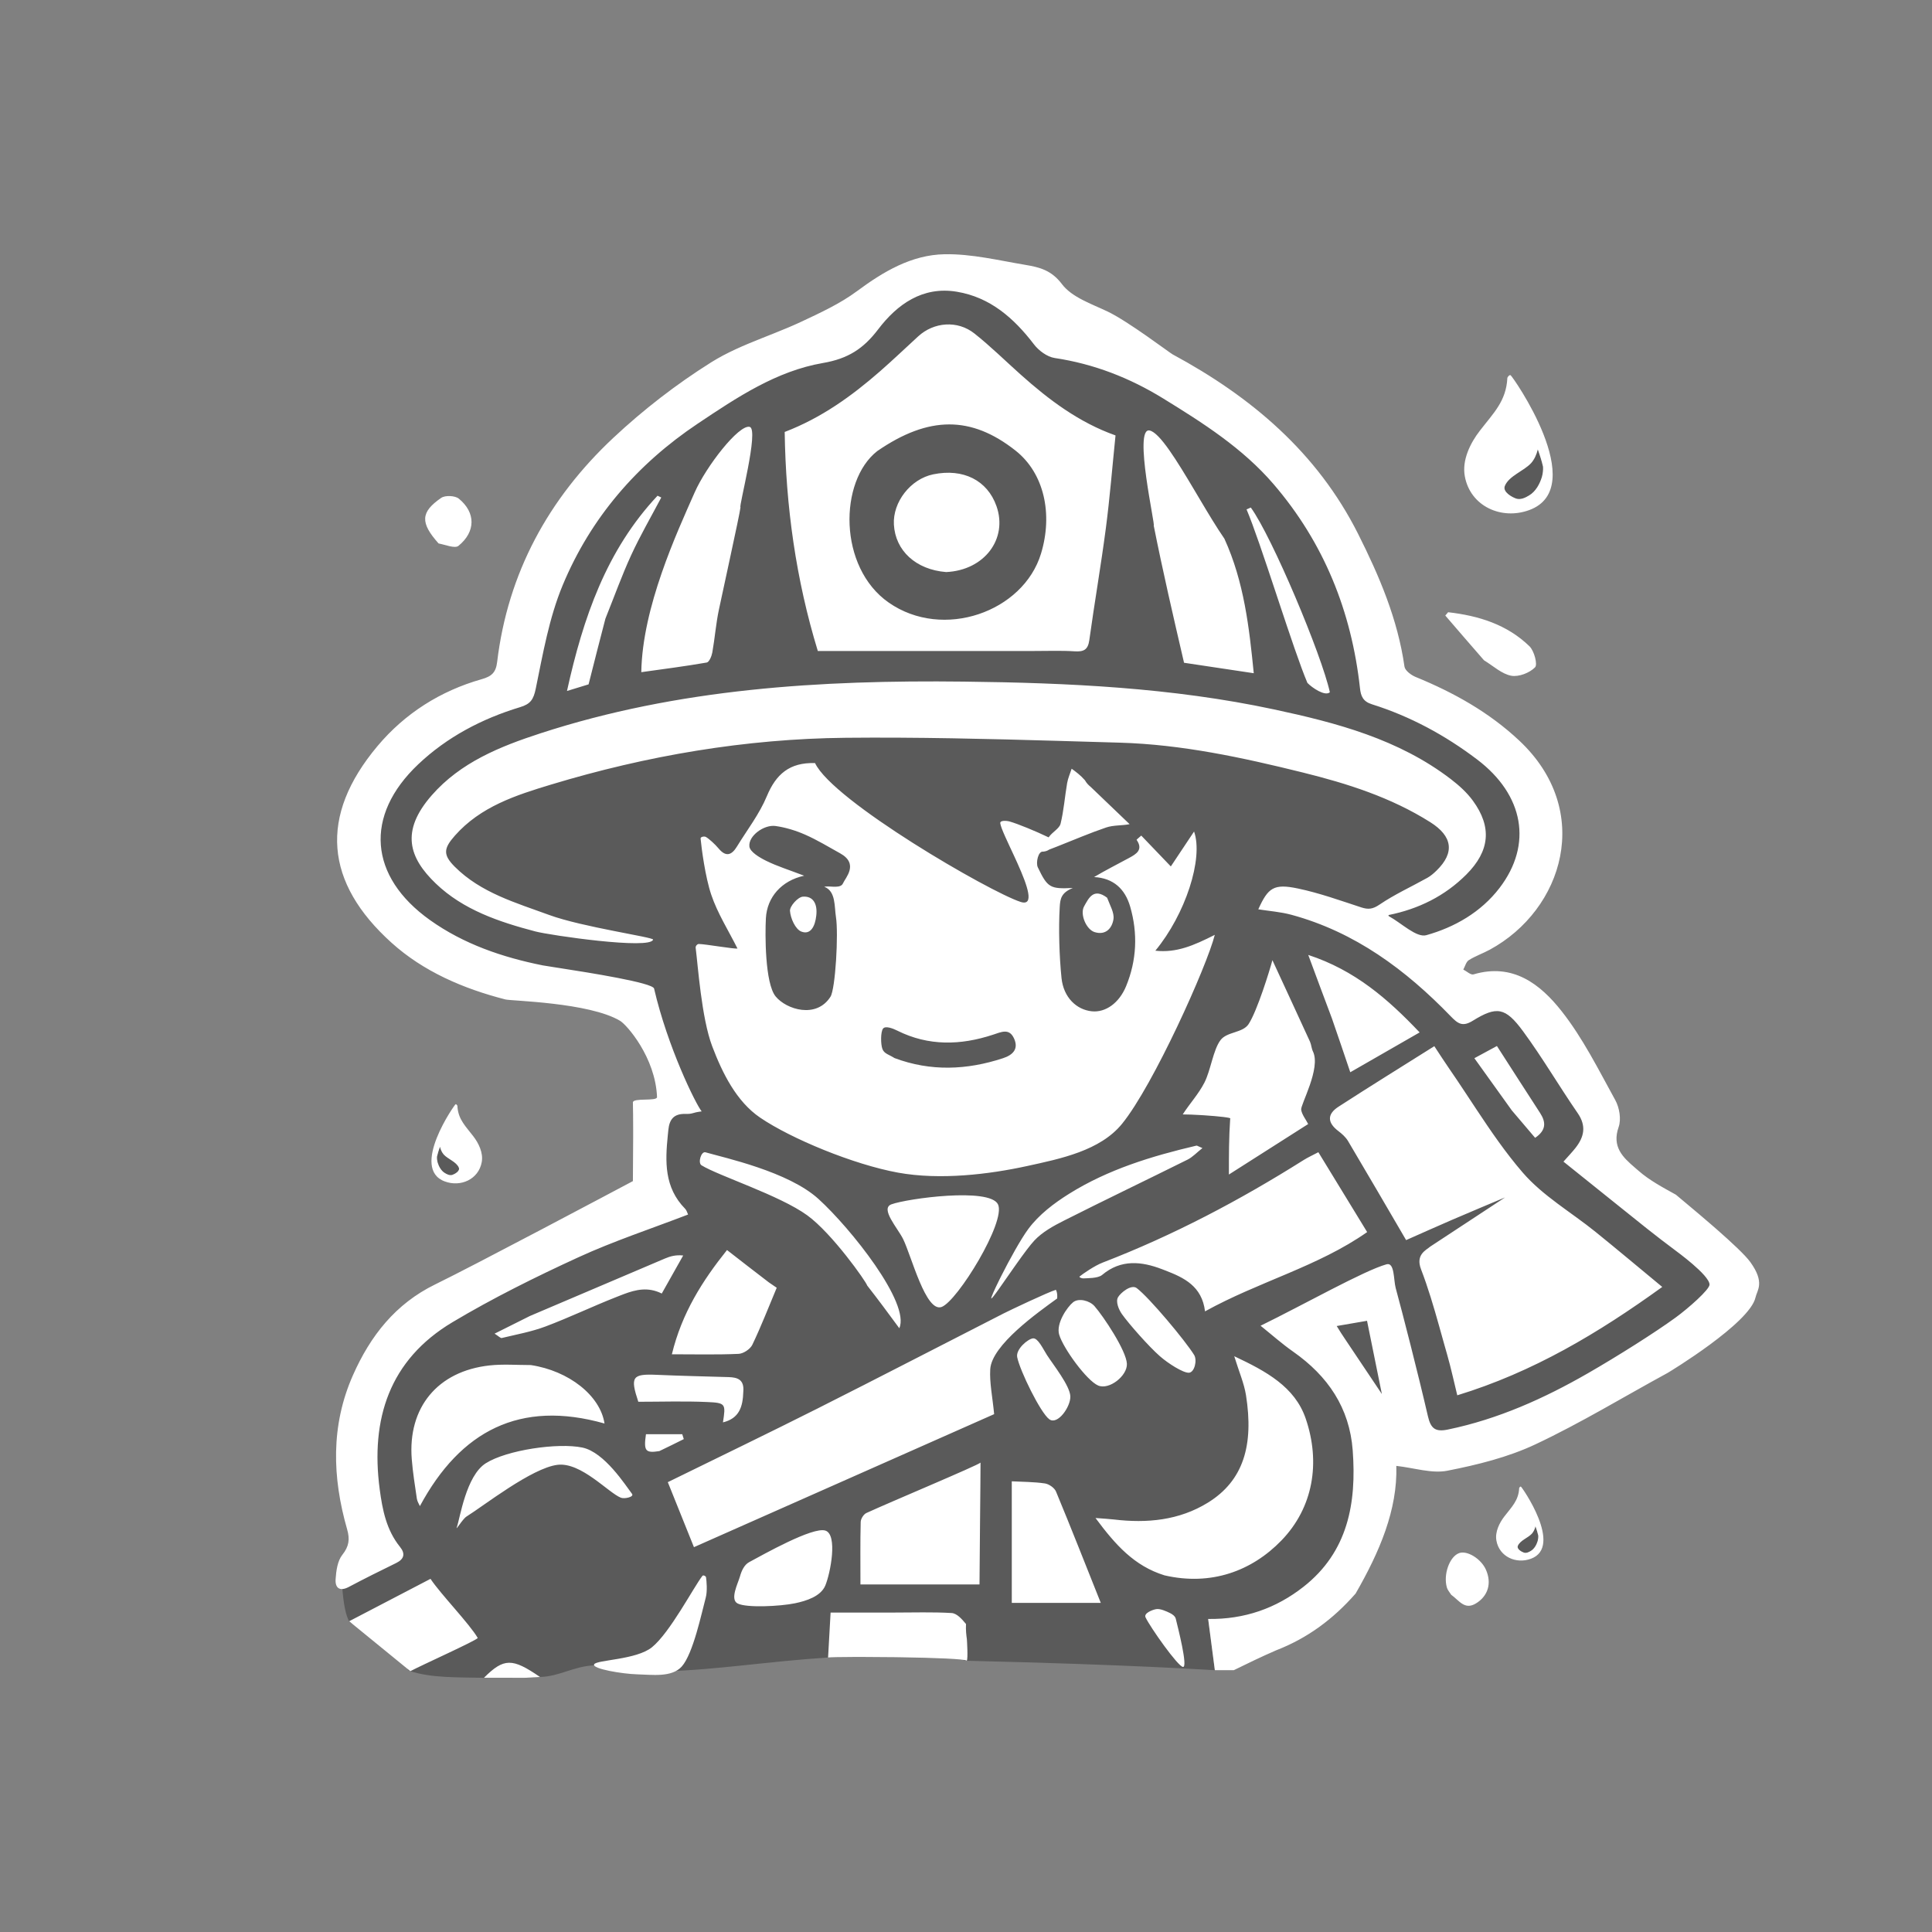
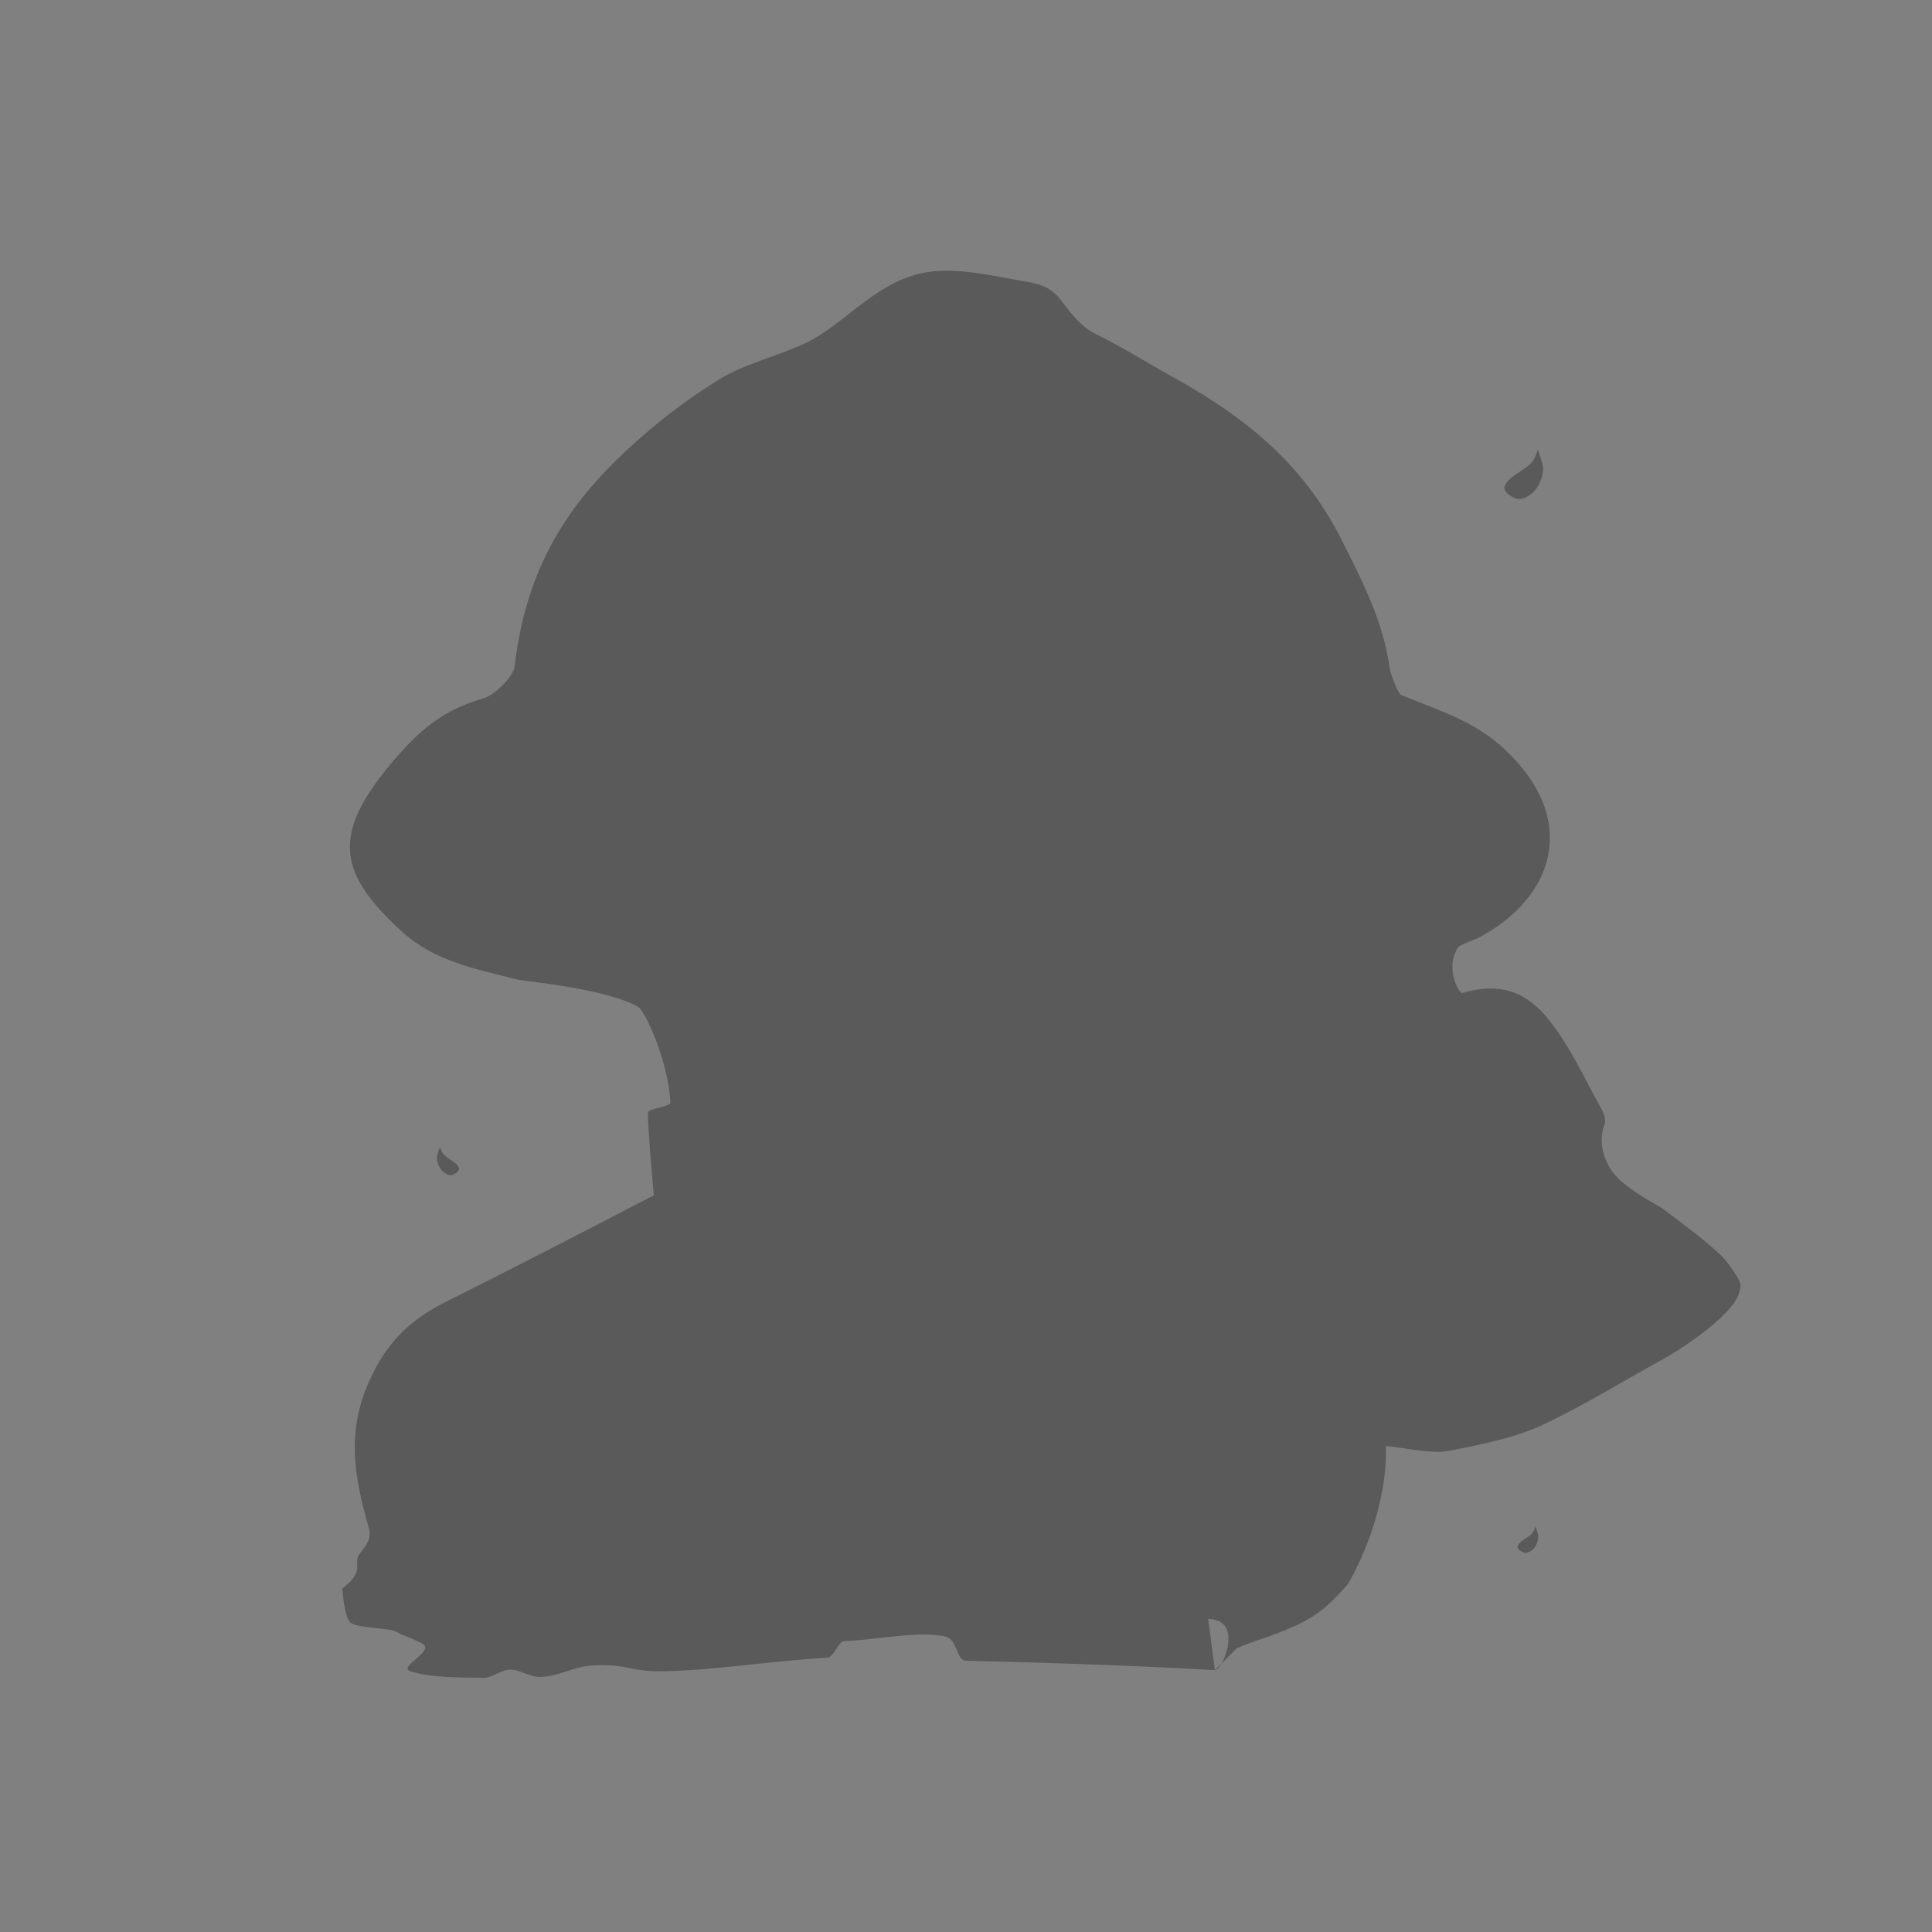
<svg xmlns="http://www.w3.org/2000/svg" width="190px" height="190px" viewBox="0 0 190 190" version="1.1">
  <rect x="0" y="0" width="190" height="190" fill="#808080" stroke="none" />
  <title>Assets/AppIcon/fireman</title>
  <g id="Assets/AppIcon/fireman" stroke="none" stroke-width="1" fill="none" fill-rule="evenodd">
    <g id="Group" transform="translate(33, 25)">
-       <path d="M59.824,1.626 C62.477,1.577 65.152,2.233 67.801,2.676 C69.16,2.904 70.341,3.193 71.378,4.569 C72.35,5.859 73.307,7.164 74.892,7.919 C76.93,8.889 80.877,11.267 81.175,11.428 C88.918,15.604 94.954,20.167 98.973,28.158 C101.059,32.305 103.01,36.078 103.673,40.736 C103.729,41.126 104.4,43.187 104.843,43.368 C108.587,44.901 112.017,45.915 114.992,48.706 C122.335,55.596 119.847,63.182 112.615,67.113 C111.938,67.481 111.088,67.694 110.44,68.103 C110.172,68.273 108.843,69.683 108.668,70 C109.005,70.169 110.525,72.741 110.787,72.663 C114.666,71.51 117.243,72.668 119.32,75.297 C121.423,77.959 122.55,80.531 124.2,83.524 C124.605,84.261 125.032,84.919 124.763,85.68 C123.996,87.852 125.131,90.027 126.374,91.116 C127.456,92.065 129.052,93.03 130.336,93.744 C130.338,93.775 135.743,97.594 136.913,99.212 C138.389,101.252 138.226,101.298 138.068,102.017 C137.512,104.555 131.118,108.35 130.963,108.435 C126.639,110.789 123.084,113.063 118.637,115.157 C115.934,116.429 112.38,117.118 109.429,117.697 C107.901,117.997 105.089,117.395 103.298,117.196 C103.427,121.508 101.92,126.69 99.56,130.79 C97.34,133.322 96.041,134.286 92.955,135.482 C91.497,136.113 89.958,136.458 88.609,137.118 L87.104,138.62 L87.059,138.696 C86.864,139.006 86.667,139.211 86.516,139.246 L86.472,139.251 L87.104,138.62 L87.117,138.6 C87.892,137.28 88.554,134.4 86.012,134.222 L85.815,134.214 L86.472,139.251 L86.434,139.25 C85.723,139.227 78.314,138.703 62,138.323 C61.039,138.3 61.163,136.221 59.982,135.945 C58.517,135.602 56.521,135.757 54.496,135.975 L53.561,136.079 C52.317,136.219 51.091,136.357 49.999,136.393 C49.527,136.409 48.908,137.977 48.436,138.007 C42.77,138.363 37.313,139.236 32.521,139.351 C28.727,139.443 29.017,138.629 25.416,138.778 C23.42,138.861 21.995,139.883 20.1,139.918 C19.089,139.936 18.119,139.176 17.137,139.196 C16.282,139.214 15.409,140.015 14.596,140.001 C11.876,139.95 9.417,140.012 7.353,139.351 C6.751,139.159 7.259,138.712 7.835,138.217 L8.067,138.017 C8.605,137.547 9.082,137.059 8.651,136.719 C8.215,136.376 6.434,135.771 5.98,135.482 C5.668,135.283 4.812,135.199 3.916,135.104 L3.426,135.051 C2.451,134.94 1.536,134.789 1.336,134.44 C1.019,133.888 0.796,132.816 0.666,131.224 C1.598,130.504 2.084,129.864 2.122,129.303 C2.178,128.481 1.978,128.296 2.457,127.693 C3.119,126.857 3.554,126.244 3.278,125.282 C1.811,120.168 1.077,115.864 3.278,110.899 C4.983,107.054 7.265,104.765 11.196,102.848 C13.049,101.945 17.15,99.854 21.188,97.78 L21.993,97.366 C26.28,95.161 30.317,93.068 31.299,92.548 C30.944,88.622 30.748,85.928 30.712,84.464 C30.699,83.971 32.946,83.874 32.927,83.423 C32.768,79.521 30.459,74.437 29.788,74.039 C26.746,72.23 18.453,71.481 17.879,71.334 C13.729,70.272 9.757,69.524 6.619,66.694 C0.077,60.795 -0.317,56.97 5.503,50.041 C8.189,46.845 10.533,44.813 14.596,43.662 C15.577,43.384 17.479,41.586 17.602,40.554 C18.651,31.799 22.013,25.482 28.377,19.517 C31.326,16.754 34.117,14.576 37.539,12.426 C40.247,10.725 43.312,10.108 46.241,8.736 C48.138,7.847 50.167,6.065 51.835,4.828 C54.441,2.894 56.595,1.686 59.824,1.626 Z M118.003,125.101 C118.111,125.401 118.208,125.701 118.28,126.013 C118.292,126.193 118.268,126.373 118.22,126.553 C118.111,126.913 117.895,127.321 117.546,127.525 C117.353,127.645 117.1,127.765 116.872,127.693 C116.655,127.621 116.138,127.345 116.27,127.021 C116.487,126.493 117.269,126.241 117.654,125.821 C117.822,125.629 117.943,125.365 118.003,125.101 Z M10.269,87.772 C10.333,88.055 10.462,88.337 10.642,88.543 C11.054,88.992 11.891,89.262 12.123,89.827 C12.265,90.174 11.711,90.469 11.479,90.546 C11.234,90.623 10.964,90.495 10.758,90.366 C10.385,90.148 10.153,89.712 10.037,89.326 C9.985,89.134 9.96,88.941 9.972,88.748 C10.05,88.415 10.153,88.094 10.269,87.772 Z M118.232,19.192 C118.434,19.753 118.614,20.314 118.749,20.897 C118.772,21.234 118.727,21.57 118.637,21.907 C118.434,22.58 118.029,23.343 117.377,23.724 C117.017,23.948 116.544,24.173 116.117,24.038 C115.712,23.904 114.745,23.387 114.992,22.782 C115.397,21.794 116.859,21.323 117.579,20.538 C117.894,20.179 118.119,19.685 118.232,19.192 Z" id="Combined-Shape" fill-opacity="0.3" fill="#000000" />
-       <path d="M20.1,139.918 C19.539,139.953 19.136,139.978 18.604,140 C18.061,139.999 17.538,139.998 17.015,139.998 L14.596,139.997 C16.555,138.043 17.379,138.043 20.1,139.918 Z M36.433,130.114 C36.487,130.472 36.58,131.477 36.404,132.124 C36.007,133.586 35.17,137.633 34.048,138.889 C33.063,139.991 31.109,139.695 29.673,139.66 C28.236,139.624 25.188,139.119 25.43,138.675 C25.671,138.23 29.592,138.243 31.123,136.992 C32.898,135.542 35.194,131.121 36.079,129.974 C36.156,129.874 36.414,129.989 36.433,130.114 Z M9.338,130.269 C10.304,131.738 13.157,134.667 13.985,136.085 C13.806,136.36 8.459,138.757 7.353,139.351 C6.13,138.359 2.886,135.699 1.336,134.44 C4.359,132.864 6.919,131.53 9.338,130.269 Z M59.885,0.003 C62.538,-0.047 65.214,0.61 67.863,1.053 C69.221,1.28 70.403,1.57 71.439,2.945 C72.412,4.236 74.331,4.878 75.916,5.632 C77.954,6.603 82.015,9.686 82.313,9.847 C90.056,14.023 96.539,19.508 100.558,27.499 C102.644,31.646 104.458,35.897 105.121,40.554 C105.177,40.944 105.772,41.391 106.214,41.572 C109.959,43.105 113.433,45.04 116.408,47.832 C123.751,54.721 120.746,64.463 113.515,68.394 C112.838,68.762 112.094,69.016 111.447,69.425 C111.179,69.595 111.082,70.034 110.907,70.351 C111.244,70.52 111.644,70.904 111.907,70.826 C115.785,69.672 118.485,71.795 120.561,74.424 C122.664,77.086 124.206,80.203 125.856,83.196 C126.261,83.932 126.452,85.077 126.183,85.837 C125.492,87.792 126.622,88.829 127.761,89.811 L128.014,90.029 C128.055,90.065 128.097,90.101 128.138,90.137 C129.22,91.086 130.529,91.777 131.813,92.491 C131.814,92.508 133.616,93.973 135.453,95.569 L135.877,95.939 C137.286,97.176 138.636,98.432 139.124,99.105 C140.6,101.146 139.8,101.874 139.643,102.593 C139.086,105.131 131.148,109.937 130.994,110.021 C126.669,112.375 122.449,114.948 118.002,117.041 C115.299,118.314 112.29,119.057 109.338,119.636 C107.81,119.936 106.11,119.36 104.319,119.161 C104.449,123.473 102.674,127.617 100.315,131.717 C98.094,134.248 95.579,136.105 92.493,137.302 C91.035,137.932 89.686,138.592 88.337,139.251 L86.472,139.251 L85.815,134.214 C89.399,134.267 92.5,133.159 95.182,131.057 C99.569,127.619 100.415,122.817 100.031,117.64 C99.72,113.446 97.581,110.317 94.185,107.935 C93.058,107.145 92.025,106.223 90.969,105.377 C95.174,103.326 101.142,99.953 103.357,99.336 C104.163,99.112 104.039,100.869 104.259,101.675 C104.937,104.165 106.453,110.058 107.427,114.278 C107.711,115.512 108.178,115.837 109.387,115.587 C114.322,114.567 118.854,112.53 123.174,110.044 C126.096,108.363 129.795,106.025 131.787,104.572 C133.041,103.657 135.137,101.81 135.123,101.326 C135.096,100.375 131.768,97.984 131.767,97.975 C129.866,96.567 127.966,95.029 126.062,93.496 C124.302,92.079 122.537,90.667 120.757,89.239 C121.258,88.671 121.627,88.292 121.95,87.878 C122.795,86.796 123.025,85.729 122.156,84.47 C120.326,81.819 118.698,79.024 116.792,76.431 C115.042,74.05 114.2,73.925 111.831,75.388 C110.822,76.011 110.366,75.664 109.672,74.947 C105.251,70.376 100.257,66.66 93.996,64.962 C92.934,64.674 91.814,64.597 90.745,64.426 C91.709,62.297 92.261,61.879 94.641,62.378 C96.753,62.821 98.807,63.56 100.865,64.234 C101.565,64.463 102.003,64.412 102.668,63.961 C104.15,62.955 105.804,62.204 107.376,61.326 C107.705,61.142 108.001,60.883 108.273,60.618 C110.09,58.851 109.843,57.234 107.66,55.857 C103.782,53.409 99.482,52.049 95.086,50.962 C89.186,49.503 83.238,48.213 77.139,48.037 L71.145,47.862 C64.151,47.659 57.155,47.486 50.163,47.556 C40.31,47.655 30.634,49.304 21.199,52.156 C17.742,53.2 14.258,54.319 11.727,57.189 C10.634,58.429 10.539,59.054 11.722,60.236 C14.295,62.81 17.754,63.786 21.005,64.98 C24.256,66.175 31.283,67.165 31.226,67.405 C30.986,68.414 21.098,66.982 19.653,66.602 C16.085,65.665 12.555,64.479 9.86,61.891 C7.232,59.369 6.355,56.761 9.453,53.219 C12.29,49.975 16.168,48.413 20.156,47.115 C33.702,42.706 47.681,41.867 61.794,42.032 C72.036,42.152 82.247,42.618 92.291,44.766 C98.45,46.082 104.547,47.69 109.683,51.624 C110.481,52.236 111.261,52.938 111.849,53.744 C113.741,56.335 113.519,58.684 111.212,60.997 C109.087,63.127 106.492,64.399 103.549,64.99 C103.554,65.012 103.551,65.082 103.579,65.097 C104.823,65.774 106.296,67.243 107.275,66.968 C110.043,66.189 112.638,64.718 114.471,62.323 C117.736,58.054 116.874,53.182 112.264,49.688 C109.119,47.305 105.688,45.445 101.917,44.261 C101.042,43.986 100.83,43.457 100.746,42.685 C99.918,35.143 97.202,28.372 92.234,22.597 C89.206,19.077 85.311,16.597 81.39,14.185 C78.098,12.16 74.576,10.786 70.724,10.208 C69.983,10.097 69.156,9.485 68.683,8.866 C66.71,6.286 64.378,4.231 61.088,3.688 C57.721,3.132 55.222,4.94 53.363,7.387 C51.911,9.298 50.398,10.275 47.942,10.697 C43.354,11.484 39.469,14.087 35.635,16.65 C29.636,20.66 25.089,25.939 22.338,32.548 C21.002,35.757 20.394,39.29 19.688,42.724 C19.466,43.8 19.169,44.236 18.147,44.545 C14.399,45.677 10.959,47.484 8.123,50.172 C2.798,55.221 3.278,61.2 9.282,65.48 C12.602,67.847 16.408,69.143 20.378,69.94 C20.508,69.966 20.927,70.031 21.531,70.124 L21.96,70.191 C24.986,70.66 31.191,71.645 31.325,72.22 C32.662,77.983 35.411,83.561 36.005,84.298 C35.008,84.422 35.185,84.566 34.394,84.547 C33.255,84.519 32.835,85.099 32.73,86.103 L32.675,86.638 C32.415,89.225 32.312,91.775 34.379,93.875 C34.536,94.034 34.593,94.291 34.667,94.442 C31.022,95.845 27.353,97.051 23.867,98.652 C19.655,100.587 15.478,102.656 11.503,105.027 C5.28,108.739 3.428,114.563 4.342,121.468 C4.61,123.487 5.001,125.473 6.339,127.128 C6.878,127.795 6.754,128.327 5.949,128.719 C4.39,129.479 2.835,130.253 1.302,131.065 C0.386,131.55 -0.052,131.144 0.005,130.303 C0.061,129.481 0.188,128.511 0.666,127.908 C1.329,127.072 1.416,126.369 1.14,125.407 C-0.327,120.293 -0.486,115.197 1.715,110.232 C3.42,106.387 5.881,103.222 9.812,101.306 C13.765,99.379 27.278,92.196 29.241,91.155 C29.258,89.463 29.267,88.005 29.268,86.782 L29.268,86.137 C29.267,84.999 29.258,84.094 29.241,83.423 C29.229,82.93 31.633,83.339 31.615,82.887 C31.456,78.985 28.648,75.787 27.977,75.388 C24.935,73.579 17.288,73.439 16.713,73.292 C12.563,72.231 8.641,70.541 5.503,67.711 C-1.039,61.811 -1.687,55.289 4.134,48.36 C6.819,45.164 10.309,42.944 14.372,41.794 C15.353,41.516 15.768,41.136 15.891,40.105 C16.94,31.35 20.943,24.033 27.307,18.068 C30.256,15.304 33.514,12.784 36.936,10.635 C38.483,9.663 40.191,8.949 41.917,8.26 L43.213,7.744 C44.076,7.399 44.935,7.045 45.772,6.653 C47.669,5.764 49.616,4.867 51.284,3.63 C53.89,1.697 56.656,0.063 59.885,0.003 Z M82.051,133.628 C82.294,133.747 82.566,133.933 82.63,134.194 C82.845,135.079 83.84,138.956 83.344,138.933 C82.848,138.909 80.096,135.001 79.655,134.053 C79.47,133.655 80.302,133.319 80.701,133.248 C81.1,133.177 81.73,133.471 82.051,133.628 Z M60.581,133.631 C61.099,133.661 61.587,134.212 62,134.71 C61.97,135.336 62.028,135.776 62.087,136.217 C62.097,136.346 62.209,138.126 62.078,138.323 C61.906,138.142 58.841,138.033 55.659,137.983 L54.951,137.972 C53.889,137.959 52.837,137.951 51.898,137.95 L51,137.95 C49.579,137.954 48.566,137.974 48.436,138.007 C48.518,136.536 48.593,135.21 48.684,133.585 C50.796,133.585 52.861,133.585 54.926,133.585 C56.812,133.586 58.701,133.521 60.581,133.631 Z M48.163,125.521 C49.411,125.905 48.663,129.735 48.163,130.928 C47.717,131.993 46.298,132.443 45.164,132.676 C43.729,132.971 40.449,133.14 39.55,132.697 C38.746,132.301 39.586,130.701 39.774,130.022 C39.923,129.487 40.189,128.886 40.679,128.624 C42.077,127.873 46.916,125.137 48.163,125.521 Z M113.122,129.349 C113.732,130.694 113.338,131.972 112.138,132.694 C111.03,133.36 110.5,132.396 109.718,131.837 C109.524,131.546 109.359,131.353 109.294,131.13 C108.916,129.843 109.56,128.066 110.503,127.736 C111.293,127.46 112.643,128.291 113.122,129.349 Z M66.502,120.678 C67.578,120.735 68.682,120.727 69.76,120.887 C70.164,120.947 70.701,121.32 70.852,121.685 C72.341,125.273 73.761,128.889 75.254,132.632 L66.503,132.632 L66.503,127.158 C66.503,126.698 66.503,126.234 66.503,125.765 L66.502,120.678 Z M63.429,118.839 C63.429,120.667 63.328,129.091 63.328,130.82 L51.619,130.82 C51.619,128.61 51.594,126.642 51.644,124.675 C51.652,124.37 51.927,123.922 52.199,123.797 C54.436,122.763 63.205,119.095 63.429,118.839 Z M88.38,108.376 C91.517,109.852 94.338,111.382 95.407,114.506 C96.889,118.841 96.144,123.27 93.018,126.498 C90.097,129.512 86.095,130.981 81.521,129.926 C78.543,129.002 76.689,126.92 74.736,124.286 C75.587,124.353 76.073,124.375 76.554,124.433 C79.799,124.819 82.956,124.522 85.78,122.782 C89.308,120.609 90.306,117.097 89.537,112.218 C89.352,111.048 88.858,109.927 88.38,108.376 Z M116.571,121.2 C116.643,121.2 120.783,127.105 117.558,128.293 C116.101,128.833 114.453,128.101 114.164,126.517 C114.007,125.665 114.453,124.765 114.958,124.116 C115.668,123.192 116.342,122.568 116.402,121.344 C116.402,121.308 116.511,121.164 116.571,121.2 Z M118.003,125.101 C117.943,125.365 117.822,125.629 117.654,125.821 C117.269,126.241 116.487,126.493 116.27,127.021 C116.138,127.345 116.655,127.621 116.872,127.693 C117.1,127.765 117.353,127.645 117.546,127.525 C117.895,127.321 118.111,126.913 118.22,126.553 C118.268,126.373 118.292,126.193 118.28,126.013 C118.208,125.701 118.111,125.401 118.003,125.101 Z M70.841,101.844 C70.996,102.153 70.981,102.424 70.965,102.696 C69.097,104.055 64.525,107.266 64.384,109.658 C64.306,110.993 64.604,112.351 64.768,114.073 C55.142,118.338 45.196,122.745 35.245,127.154 C34.403,125.061 33.57,122.989 32.675,120.761 C37.504,118.389 42.464,116.001 47.381,113.526 C53.508,110.441 59.598,107.282 65.708,104.164 C66.309,103.858 70.054,102.08 70.841,101.844 Z M24.274,117.359 C26.453,117.815 28.523,121.087 29.154,121.909 C29.388,122.214 28.42,122.431 28.061,122.291 C26.84,121.815 24.153,118.774 21.828,119.056 C19.3,119.363 14.538,123.113 12.888,124.135 C12.484,124.385 11.765,125.633 11.926,125.187 C12.241,124.315 12.828,120.136 14.773,118.903 C16.831,117.599 21.877,116.858 24.274,117.359 Z M19.201,109.245 C22.945,109.809 26.031,112.248 26.45,114.993 C18.143,112.643 12.291,115.7 8.295,123.115 C8.211,122.919 8.036,122.664 7.996,122.39 C7.805,121.101 7.599,119.81 7.495,118.513 C7.086,113.418 10.037,109.839 15.153,109.281 C16.444,109.14 17.762,109.242 19.201,109.245 Z M34.096,116.046 L34.246,116.527 C33.482,116.909 32.717,117.29 31.843,117.706 C30.46,117.924 30.291,117.692 30.526,116.046 L34.096,116.046 Z M31.564,110.205 C33.93,110.308 36.298,110.361 38.665,110.43 C39.531,110.456 40.205,110.673 40.099,111.861 C40.055,113.343 39.705,114.492 38.098,114.882 C38.378,113.053 38.382,112.96 36.524,112.879 C34.262,112.779 31.992,112.855 29.773,112.855 C28.954,110.393 29.184,110.101 31.564,110.205 Z M68.598,106.619 C69.085,106.582 69.575,107.657 69.958,108.253 C70.569,109.204 72.222,111.268 72.261,112.322 C72.298,113.34 71.012,115.18 70.19,114.575 C69.319,113.934 67.301,109.798 67.035,108.472 C66.877,107.681 68.11,106.655 68.598,106.619 Z M108.056,77.885 C108.592,78.695 109.02,79.369 109.474,80.024 C110.027,80.823 110.567,81.633 111.104,82.446 L112.178,84.071 C113.613,86.237 115.076,88.378 116.761,90.327 C118.74,92.616 121.516,94.213 123.912,96.149 C126.066,97.89 128.185,99.673 130.472,101.563 C124.191,106.099 117.769,109.943 110.314,112.219 C109.993,110.917 109.699,109.535 109.309,108.181 L109.043,107.246 L108.519,105.373 C107.993,103.5 107.445,101.634 106.75,99.826 C106.191,98.372 107.255,97.943 107.659,97.592 L115.012,92.759 C113.805,93.265 111.39,94.277 109.769,94.977 C108.268,95.624 106.797,96.288 105.283,96.956 C103.418,93.766 101.511,90.481 99.571,87.214 C99.343,86.83 98.975,86.504 98.613,86.228 C97.543,85.415 97.487,84.58 98.628,83.841 C101.704,81.849 104.822,79.921 108.056,77.885 Z M101.439,104.892 C100.425,105.067 99.547,105.218 98.457,105.406 C98.778,105.928 98.969,106.238 99.298,106.719 C100.475,108.476 101.652,110.232 102.898,112.093 C102.406,109.668 101.934,107.338 101.439,104.892 Z M74.639,103.452 C75.521,104.461 77.764,107.82 77.823,109.121 C77.877,110.299 76.08,111.723 74.994,111.256 C73.884,110.78 71.577,107.626 71.166,106.262 C70.833,105.153 71.952,103.537 72.531,103.069 C73.086,102.62 74.17,102.915 74.639,103.452 Z M78.791,101.678 C80.039,102.624 83.583,106.866 84.436,108.253 C84.755,108.771 84.475,109.979 83.914,110 C83.354,110.021 81.893,109.097 81.073,108.379 C79.978,107.42 78.03,105.211 77.342,104.244 C77.011,103.78 76.705,103.008 76.947,102.581 C77.188,102.153 78.245,101.266 78.791,101.678 Z M38.496,97.933 C39.866,98.999 41.192,100.03 42.612,101.114 C42.979,101.358 43.253,101.55 43.385,101.643 C42.574,103.576 41.852,105.445 40.988,107.247 C40.782,107.676 40.113,108.122 39.639,108.143 C37.516,108.24 35.386,108.185 33.075,108.185 C34.058,104.128 36.075,100.961 38.496,97.933 Z M34.187,98.469 C33.492,99.703 32.798,100.937 32.08,102.211 C30.726,101.531 29.517,101.832 28.356,102.265 L27.971,102.413 C27.843,102.463 27.716,102.514 27.588,102.564 C25.256,103.48 22.991,104.571 20.646,105.452 C19.266,105.97 17.79,106.237 16.349,106.584 C16.222,106.614 16.035,106.403 15.639,106.156 C16.858,105.545 17.935,105.005 19.113,104.419 C23.608,102.503 28.001,100.629 32.398,98.765 C32.909,98.549 33.446,98.393 34.187,98.469 Z M36.381,88.322 C38.296,88.873 44.523,90.216 47.485,92.904 C50.662,95.788 56.546,103.177 55.44,105.622 C54.369,104.167 53.373,102.815 52.284,101.425 C52.196,101.065 48.84,96.299 46.389,94.52 C43.673,92.549 37.658,90.633 35.99,89.6 C35.61,89.365 35.951,88.199 36.381,88.322 Z M96.652,88.313 C98.255,90.936 99.821,93.499 101.451,96.167 C96.605,99.566 90.798,101.031 85.507,103.964 C85.209,101.479 83.426,100.649 81.644,99.958 L81.276,99.817 C79.288,99.056 77.249,98.81 75.385,100.383 C74.972,100.731 73.897,100.697 73.53,100.722 C73.397,100.73 73.077,100.611 73.18,100.527 C73.5,100.268 74.637,99.476 75.448,99.164 C82.386,96.489 88.923,93.042 95.201,89.085 C95.642,88.808 96.123,88.593 96.652,88.313 Z M65.145,93.439 C65.968,95.121 61.156,102.961 59.602,103.531 C58.047,104.101 56.643,98.543 55.82,96.861 C55.29,95.779 53.531,93.855 54.664,93.439 C56.218,92.869 64.322,91.757 65.145,93.439 Z M84.924,87.762 L85.122,87.85 C85.162,87.867 85.205,87.886 85.252,87.905 C84.674,88.362 84.28,88.798 83.789,89.042 C79.734,91.059 75.647,93.012 71.605,95.054 C70.632,95.545 69.506,96.156 68.714,97.006 C68.299,97.451 67.668,98.305 67.02,99.218 L66.741,99.612 C65.628,101.194 64.544,102.805 64.486,102.69 C64.449,102.618 64.774,101.88 65.261,100.896 L65.464,100.49 C66.271,98.89 67.399,96.843 68.13,95.858 C69.177,94.448 70.648,93.337 72.12,92.414 C75.961,90.007 80.264,88.697 84.653,87.668 C84.703,87.656 84.763,87.688 84.924,87.762 Z M11.801,83.599 C11.865,83.56 11.981,83.715 11.981,83.753 C11.984,83.816 11.989,83.878 11.995,83.938 C12.115,85.128 12.804,85.778 13.527,86.719 C14.067,87.413 14.544,88.376 14.376,89.288 C14.067,90.983 12.303,91.766 10.745,91.188 C7.294,89.917 11.724,83.599 11.801,83.599 Z M47.155,50.045 C48.905,53.772 64.325,62.708 67.361,63.695 C68.779,64.156 68.043,62.095 67.088,59.959 L66.912,59.57 L66.735,59.183 C66.082,57.77 65.436,56.456 65.37,55.965 C65.328,55.651 66.004,55.705 66.309,55.794 C67.102,56.024 68.795,56.71 70.124,57.349 C70.502,56.805 71.182,56.493 71.301,56.005 C71.621,54.702 71.716,53.345 71.945,52.017 C72.029,51.533 72.238,51.07 72.39,50.598 C72.816,50.909 73.242,51.219 73.689,51.724 C73.891,52.072 74.072,52.225 74.253,52.378 C75.51,53.577 76.768,54.776 78.09,56.052 C77.359,56.203 76.514,56.131 75.779,56.38 C74.228,56.905 72.608,57.599 70.991,58.237 L70.183,58.55 C69.999,58.67 69.854,58.722 69.595,58.755 C69.099,58.659 68.85,59.854 69.062,60.295 C70.025,62.306 70.272,62.437 72.51,62.326 C71.36,62.797 71.266,63.378 71.217,64.205 C71.092,66.312 71.176,69.085 71.394,71.188 C71.591,73.083 72.856,74.301 74.378,74.455 C75.7,74.589 77.053,73.676 77.752,71.968 C78.791,69.432 78.907,66.797 78.148,64.169 C77.646,62.431 76.508,61.353 74.594,61.253 C75.759,60.56 76.911,59.987 78.041,59.371 C78.737,58.993 79.457,58.578 78.778,57.595 C78.768,57.581 78.861,57.498 78.973,57.402 L79.111,57.283 C79.157,57.244 79.2,57.207 79.236,57.175 L82.143,60.208 L84.429,56.775 C85.369,59.436 83.568,64.933 80.62,68.495 C82.702,68.723 84.378,67.99 86.467,66.937 C85.7,69.995 80.433,81.724 77.35,85.515 C75.193,88.167 71.311,88.952 67.966,89.681 C64.294,90.482 59.468,91.077 55.314,90.321 C50.945,89.526 44.798,86.983 41.753,84.911 C39.42,83.325 38.039,80.526 37.04,77.892 C35.983,75.107 35.632,69.878 35.413,68.202 C35.393,68.043 35.565,67.832 35.726,67.835 C36.411,67.848 39.226,68.349 39.525,68.279 C38.643,66.515 37.568,64.83 36.948,62.993 C36.353,61.234 35.988,58.415 35.899,57.468 C35.883,57.289 36.258,57.221 36.416,57.308 C36.711,57.47 37.312,58.013 37.669,58.442 C38.391,59.309 38.953,59.1 39.465,58.266 C40.472,56.623 41.683,55.061 42.413,53.302 C43.308,51.148 44.644,49.962 47.155,50.045 Z M10.269,87.772 C10.153,88.094 10.05,88.415 9.972,88.748 C9.96,88.941 9.985,89.134 10.037,89.326 C10.153,89.712 10.385,90.148 10.758,90.366 C10.964,90.495 11.234,90.623 11.479,90.546 C11.711,90.469 12.265,90.174 12.123,89.827 C11.891,89.262 11.054,88.992 10.642,88.543 C10.462,88.337 10.333,88.055 10.269,87.772 Z M92.133,69.426 C93.366,72.095 94.604,74.762 95.827,77.436 C95.965,77.739 95.973,78.103 96.119,78.401 C96.928,80.057 94.885,83.645 94.962,84.137 C95.038,84.621 95.402,85.06 95.651,85.542 L94.549,86.244 L92.354,87.642 C90.888,88.576 89.406,89.52 87.854,90.508 C87.854,88.588 87.854,86.87 87.982,85.013 C88.185,84.92 86.85,84.777 85.464,84.685 L85.068,84.66 C84.409,84.621 83.771,84.596 83.314,84.596 C84.01,83.515 84.879,82.584 85.453,81.456 C86.072,80.238 86.306,78.247 87.03,77.289 C87.669,76.443 89.218,76.598 89.795,75.709 C90.645,74.399 91.876,70.405 92.133,69.426 Z M114.213,77.868 C115.653,80.105 117.049,82.284 118.458,84.454 C119.043,85.357 119.074,86.151 117.97,86.898 C117.225,86.02 116.484,85.148 115.675,84.198 C114.44,82.488 113.274,80.857 111.995,79.068 C112.881,78.589 113.54,78.232 114.213,77.868 Z M95.658,68.911 C100.251,70.417 103.479,73.232 106.612,76.531 C104.27,77.877 102.11,79.117 99.791,80.449 C99.162,78.588 98.6,76.92 97.985,75.151 C97.221,73.128 96.509,71.206 95.658,68.911 Z M53.843,76.154 C53.601,76.458 53.597,77.691 53.785,78.175 C53.964,78.633 54.427,78.706 54.973,79.056 C58.526,80.384 62.08,80.237 65.638,79.069 C66.613,78.749 67.199,78.16 66.723,77.124 C66.252,76.1 65.499,76.48 64.642,76.761 C61.478,77.8 58.32,77.896 55.236,76.353 C54.839,76.154 54.085,75.851 53.843,76.154 Z M40.698,58.247 C40.757,58.779 41.692,59.331 42.342,59.652 C43.438,60.194 44.622,60.559 46.084,61.12 C43.842,61.608 42.435,63.247 42.321,65.294 C42.234,66.878 42.223,71.708 43.281,72.996 C44.339,74.284 47.286,75.205 48.671,73.025 C49.163,72.251 49.469,66.796 49.211,65.188 C49.046,64.16 49.21,62.644 48.071,62.213 C48.059,62.208 48.088,62.2 48.21,62.187 C48.742,62.132 49.675,62.395 49.903,61.87 C50.139,61.325 51.493,59.958 49.627,58.921 C48.487,58.288 47.367,57.606 46.178,57.082 C45.262,56.679 44.268,56.376 43.279,56.233 C42.137,56.068 40.58,57.207 40.698,58.247 Z M75.876,63.283 C76.159,64.04 76.597,64.758 76.502,65.396 C76.372,66.268 75.753,67.008 74.649,66.667 C73.825,66.413 73.185,64.9 73.613,64.136 C74.069,63.32 74.544,62.284 75.876,63.283 Z M47.273,65.058 C47.162,66.077 46.722,66.978 45.798,66.611 C45.221,66.382 44.74,65.308 44.69,64.581 C44.658,64.12 45.465,63.221 45.951,63.182 C46.981,63.099 47.414,63.909 47.273,65.058 Z M90.009,24.913 C92.1,27.79 96.984,39.411 97.783,43.079 C97.308,43.504 96.052,42.648 95.577,42.162 C94.89,40.551 93.836,37.4 92.762,34.169 L92.404,33.091 C91.331,29.859 90.277,26.709 89.59,25.097 C89.729,25.036 89.869,24.975 90.009,24.913 Z M31.665,23.751 L32.032,23.925 C31.039,25.81 29.964,27.658 29.074,29.591 C28.151,31.596 27.407,33.683 26.539,35.839 C25.975,37.987 25.458,40.03 24.883,42.303 C24.415,42.447 23.673,42.674 22.759,42.954 C24.35,35.74 26.636,29.109 31.665,23.751 Z M109.414,35.209 C112.394,35.548 115.198,36.406 117.412,38.555 C117.88,39.009 118.233,40.352 117.963,40.627 C117.428,41.173 116.363,41.588 115.627,41.455 C114.7,41.286 113.883,40.514 112.94,39.933 C111.62,38.421 110.377,36.978 109.135,35.535 L109.414,35.209 Z M80.056,17.336 C81.05,17.538 82.749,20.324 84.484,23.241 L84.988,24.089 C85.827,25.502 86.66,26.89 87.411,27.976 C89.348,32.214 89.856,36.746 90.299,41.207 C87.832,40.837 85.482,40.484 83.443,40.178 C82.387,35.631 81.357,31.197 80.457,26.666 C80.681,26.908 78.424,17.003 80.056,17.336 Z M40.728,16.98 C41.678,17.218 39.611,24.944 39.823,24.887 C39.8,25.179 39.306,27.504 38.771,29.982 L38.524,31.13 C38.214,32.562 37.914,33.948 37.705,34.929 C37.407,36.325 37.302,37.761 37.051,39.169 C36.986,39.531 36.744,40.113 36.506,40.155 C34.392,40.524 32.261,40.795 30.067,41.104 C30.173,34.714 33.541,27.445 35.317,23.424 C36.45,20.86 39.671,16.715 40.728,16.98 Z M62.825,7.795 C64.412,9.052 65.859,10.484 67.372,11.834 C70.152,14.317 73.102,16.544 76.704,17.821 C76.387,20.921 76.146,23.947 75.753,26.953 C75.271,30.63 74.635,34.286 74.126,37.96 C73.993,38.914 73.564,39.11 72.678,39.053 C71.327,38.966 69.967,39.025 68.465,39.022 L47.427,39.021 C45.271,31.977 44.277,24.772 44.169,17.481 C47.77,16.103 50.759,13.95 53.555,11.506 C54.827,10.393 56.05,9.223 57.297,8.08 C58.835,6.67 61.157,6.473 62.825,7.795 Z M53.274,19.36 C49.505,22.3 49.412,30.783 54.402,34.261 C59.747,37.986 67.634,35.177 69.377,29.443 C70.555,25.567 69.7,21.544 66.87,19.312 C62.527,15.885 58.354,15.862 53.274,19.36 Z M64.998,24.776 C66.127,27.982 63.824,31.082 60.049,31.259 C57.061,31.022 55.052,29.149 54.909,26.59 C54.785,24.369 56.556,22.105 58.776,21.648 C61.727,21.04 64.102,22.234 64.998,24.776 Z M12.121,24.038 C13.795,25.405 13.793,27.293 12.087,28.68 C11.738,28.963 10.848,28.586 10.131,28.444 C8.315,26.41 8.35,25.366 10.389,23.963 C10.782,23.693 11.75,23.736 12.121,24.038 Z M115.555,11.9 C115.689,11.9 123.429,22.939 117.399,25.16 C114.677,26.17 111.595,24.801 111.055,21.839 C110.762,20.246 111.595,18.564 112.54,17.352 C113.867,15.624 115.127,14.458 115.239,12.169 C115.239,12.102 115.442,11.832 115.555,11.9 Z M118.232,19.192 C118.119,19.685 117.894,20.179 117.579,20.538 C116.859,21.323 115.397,21.794 114.992,22.782 C114.745,23.387 115.712,23.904 116.117,24.038 C116.544,24.173 117.017,23.948 117.377,23.724 C118.029,23.343 118.434,22.58 118.637,21.907 C118.727,21.57 118.772,21.234 118.749,20.897 C118.614,20.314 118.434,19.753 118.232,19.192 Z" id="Combined-Shape" fill="#FFFFFF" />
+       <path d="M59.824,1.626 C62.477,1.577 65.152,2.233 67.801,2.676 C69.16,2.904 70.341,3.193 71.378,4.569 C72.35,5.859 73.307,7.164 74.892,7.919 C76.93,8.889 80.877,11.267 81.175,11.428 C88.918,15.604 94.954,20.167 98.973,28.158 C101.059,32.305 103.01,36.078 103.673,40.736 C103.729,41.126 104.4,43.187 104.843,43.368 C108.587,44.901 112.017,45.915 114.992,48.706 C122.335,55.596 119.847,63.182 112.615,67.113 C111.938,67.481 111.088,67.694 110.44,68.103 C109.005,70.169 110.525,72.741 110.787,72.663 C114.666,71.51 117.243,72.668 119.32,75.297 C121.423,77.959 122.55,80.531 124.2,83.524 C124.605,84.261 125.032,84.919 124.763,85.68 C123.996,87.852 125.131,90.027 126.374,91.116 C127.456,92.065 129.052,93.03 130.336,93.744 C130.338,93.775 135.743,97.594 136.913,99.212 C138.389,101.252 138.226,101.298 138.068,102.017 C137.512,104.555 131.118,108.35 130.963,108.435 C126.639,110.789 123.084,113.063 118.637,115.157 C115.934,116.429 112.38,117.118 109.429,117.697 C107.901,117.997 105.089,117.395 103.298,117.196 C103.427,121.508 101.92,126.69 99.56,130.79 C97.34,133.322 96.041,134.286 92.955,135.482 C91.497,136.113 89.958,136.458 88.609,137.118 L87.104,138.62 L87.059,138.696 C86.864,139.006 86.667,139.211 86.516,139.246 L86.472,139.251 L87.104,138.62 L87.117,138.6 C87.892,137.28 88.554,134.4 86.012,134.222 L85.815,134.214 L86.472,139.251 L86.434,139.25 C85.723,139.227 78.314,138.703 62,138.323 C61.039,138.3 61.163,136.221 59.982,135.945 C58.517,135.602 56.521,135.757 54.496,135.975 L53.561,136.079 C52.317,136.219 51.091,136.357 49.999,136.393 C49.527,136.409 48.908,137.977 48.436,138.007 C42.77,138.363 37.313,139.236 32.521,139.351 C28.727,139.443 29.017,138.629 25.416,138.778 C23.42,138.861 21.995,139.883 20.1,139.918 C19.089,139.936 18.119,139.176 17.137,139.196 C16.282,139.214 15.409,140.015 14.596,140.001 C11.876,139.95 9.417,140.012 7.353,139.351 C6.751,139.159 7.259,138.712 7.835,138.217 L8.067,138.017 C8.605,137.547 9.082,137.059 8.651,136.719 C8.215,136.376 6.434,135.771 5.98,135.482 C5.668,135.283 4.812,135.199 3.916,135.104 L3.426,135.051 C2.451,134.94 1.536,134.789 1.336,134.44 C1.019,133.888 0.796,132.816 0.666,131.224 C1.598,130.504 2.084,129.864 2.122,129.303 C2.178,128.481 1.978,128.296 2.457,127.693 C3.119,126.857 3.554,126.244 3.278,125.282 C1.811,120.168 1.077,115.864 3.278,110.899 C4.983,107.054 7.265,104.765 11.196,102.848 C13.049,101.945 17.15,99.854 21.188,97.78 L21.993,97.366 C26.28,95.161 30.317,93.068 31.299,92.548 C30.944,88.622 30.748,85.928 30.712,84.464 C30.699,83.971 32.946,83.874 32.927,83.423 C32.768,79.521 30.459,74.437 29.788,74.039 C26.746,72.23 18.453,71.481 17.879,71.334 C13.729,70.272 9.757,69.524 6.619,66.694 C0.077,60.795 -0.317,56.97 5.503,50.041 C8.189,46.845 10.533,44.813 14.596,43.662 C15.577,43.384 17.479,41.586 17.602,40.554 C18.651,31.799 22.013,25.482 28.377,19.517 C31.326,16.754 34.117,14.576 37.539,12.426 C40.247,10.725 43.312,10.108 46.241,8.736 C48.138,7.847 50.167,6.065 51.835,4.828 C54.441,2.894 56.595,1.686 59.824,1.626 Z M118.003,125.101 C118.111,125.401 118.208,125.701 118.28,126.013 C118.292,126.193 118.268,126.373 118.22,126.553 C118.111,126.913 117.895,127.321 117.546,127.525 C117.353,127.645 117.1,127.765 116.872,127.693 C116.655,127.621 116.138,127.345 116.27,127.021 C116.487,126.493 117.269,126.241 117.654,125.821 C117.822,125.629 117.943,125.365 118.003,125.101 Z M10.269,87.772 C10.333,88.055 10.462,88.337 10.642,88.543 C11.054,88.992 11.891,89.262 12.123,89.827 C12.265,90.174 11.711,90.469 11.479,90.546 C11.234,90.623 10.964,90.495 10.758,90.366 C10.385,90.148 10.153,89.712 10.037,89.326 C9.985,89.134 9.96,88.941 9.972,88.748 C10.05,88.415 10.153,88.094 10.269,87.772 Z M118.232,19.192 C118.434,19.753 118.614,20.314 118.749,20.897 C118.772,21.234 118.727,21.57 118.637,21.907 C118.434,22.58 118.029,23.343 117.377,23.724 C117.017,23.948 116.544,24.173 116.117,24.038 C115.712,23.904 114.745,23.387 114.992,22.782 C115.397,21.794 116.859,21.323 117.579,20.538 C117.894,20.179 118.119,19.685 118.232,19.192 Z" id="Combined-Shape" fill-opacity="0.3" fill="#000000" />
    </g>
  </g>
</svg>